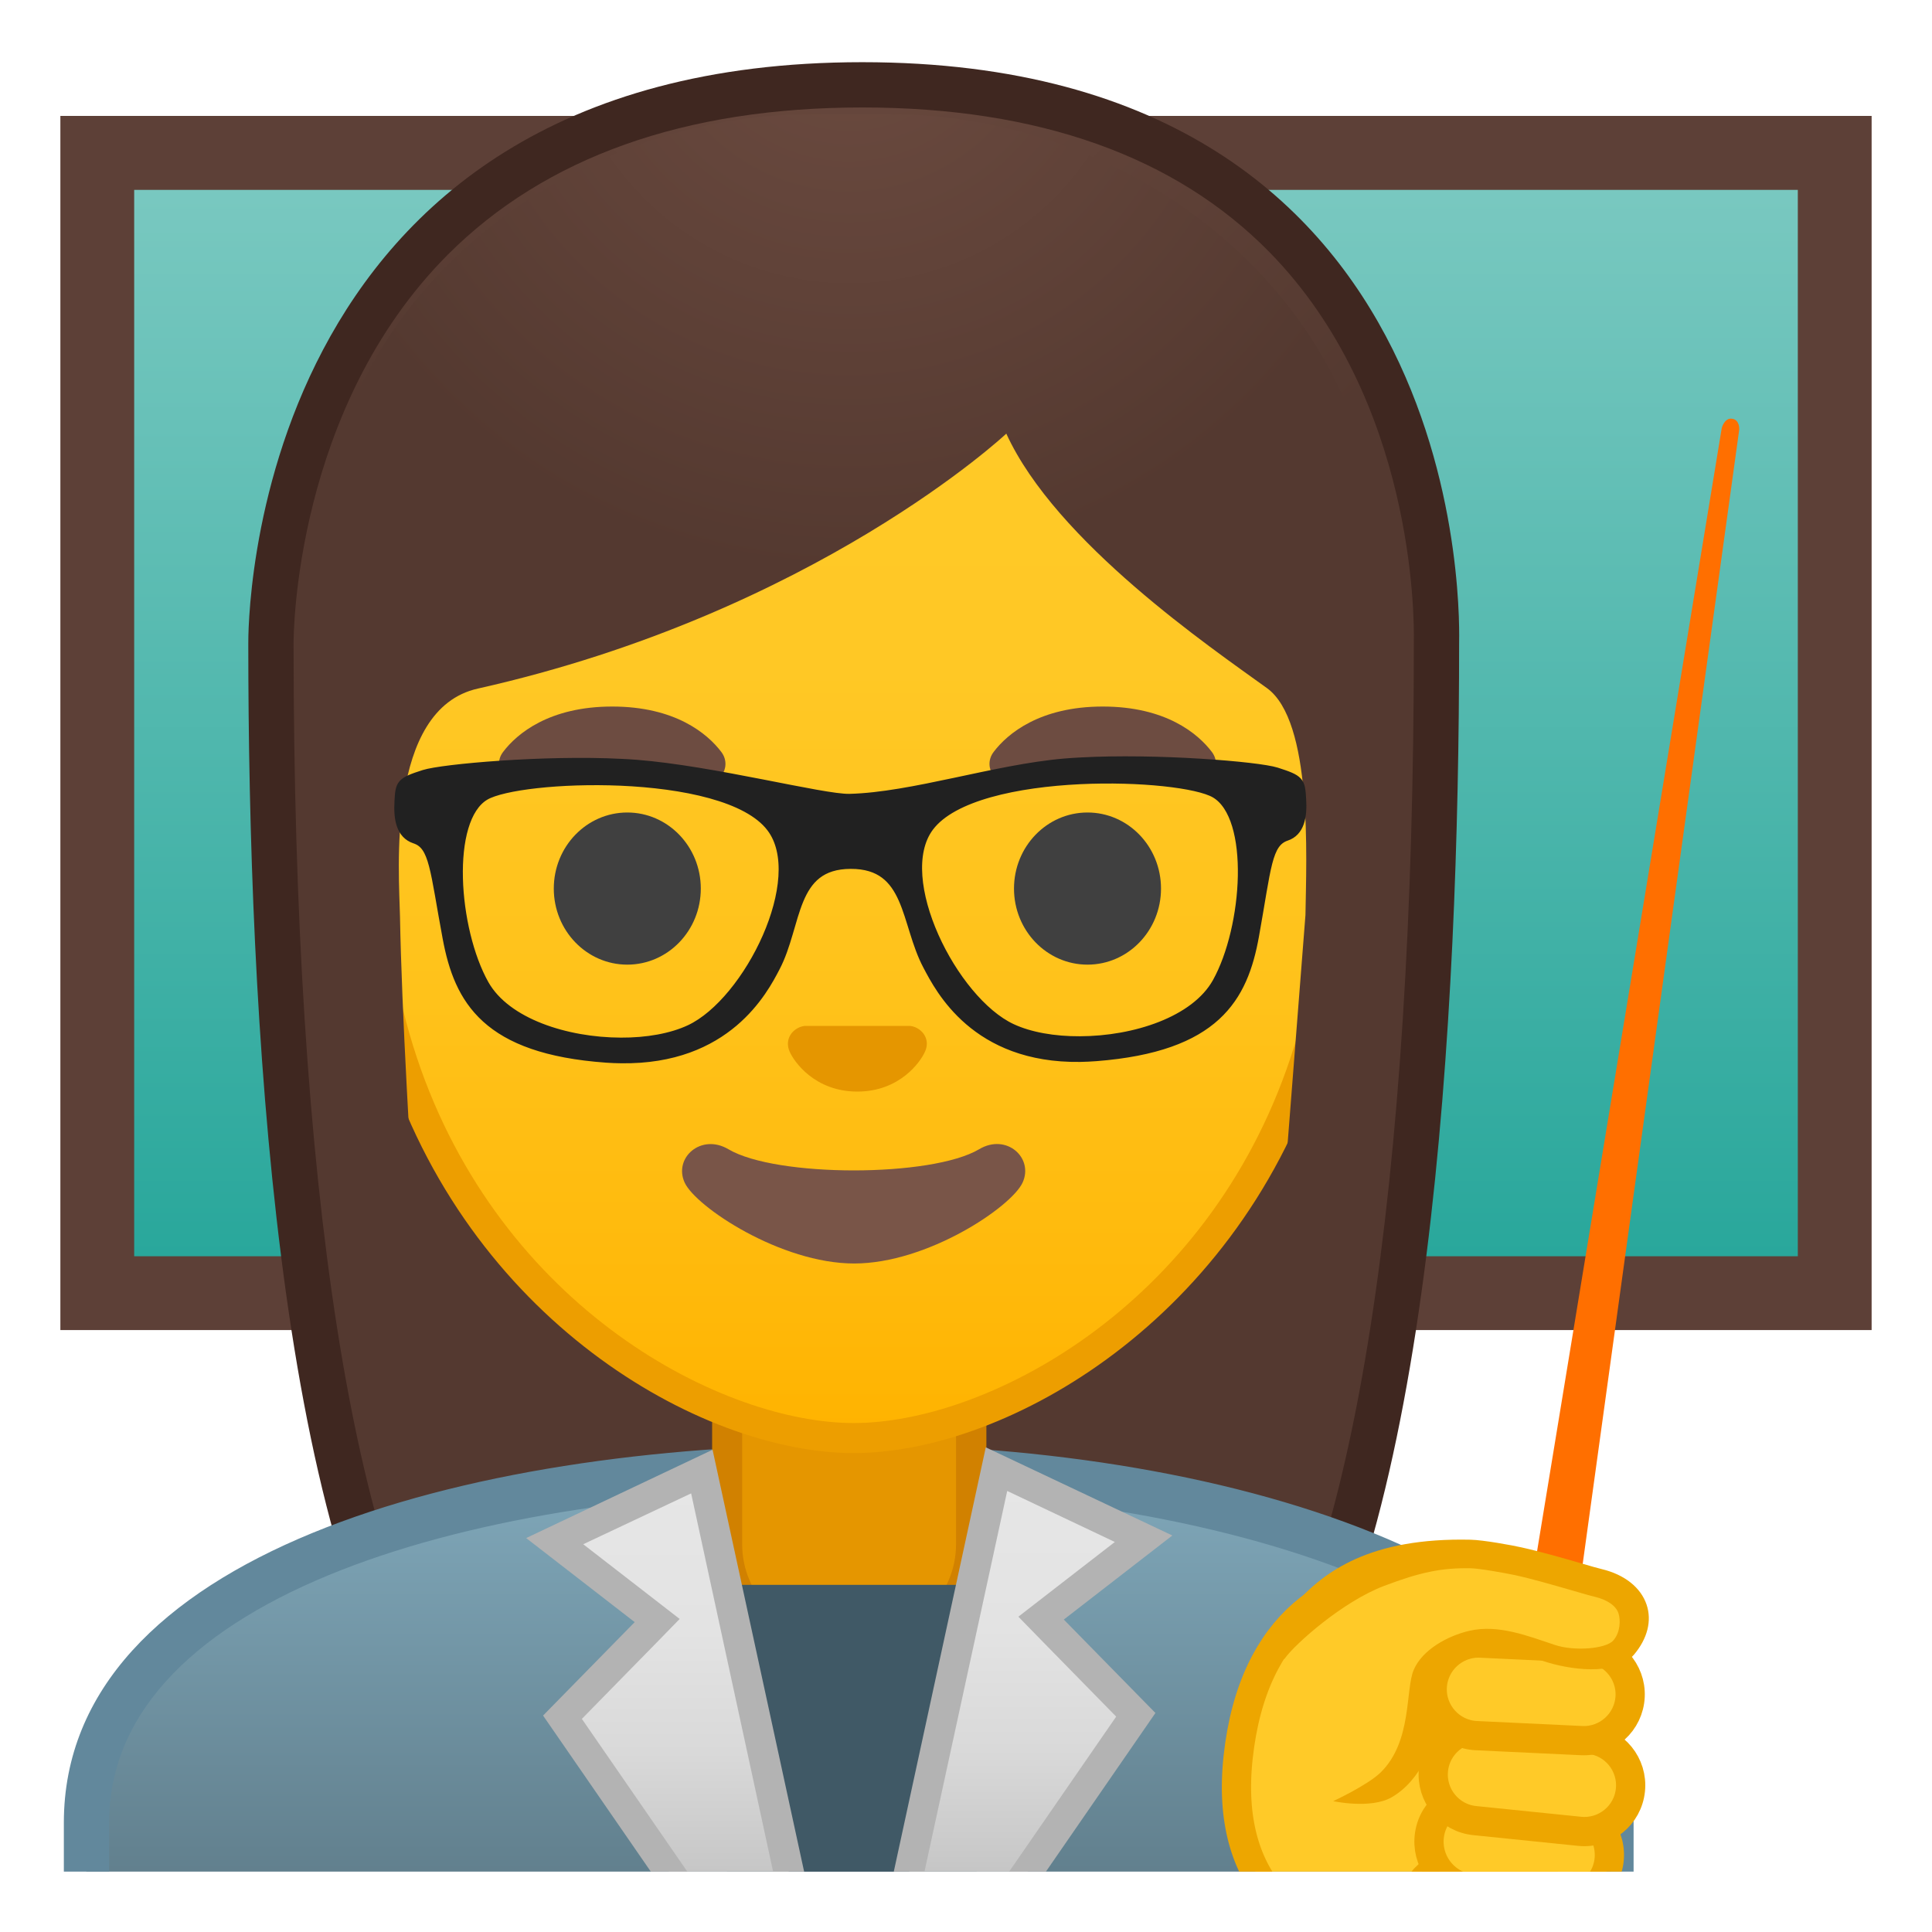
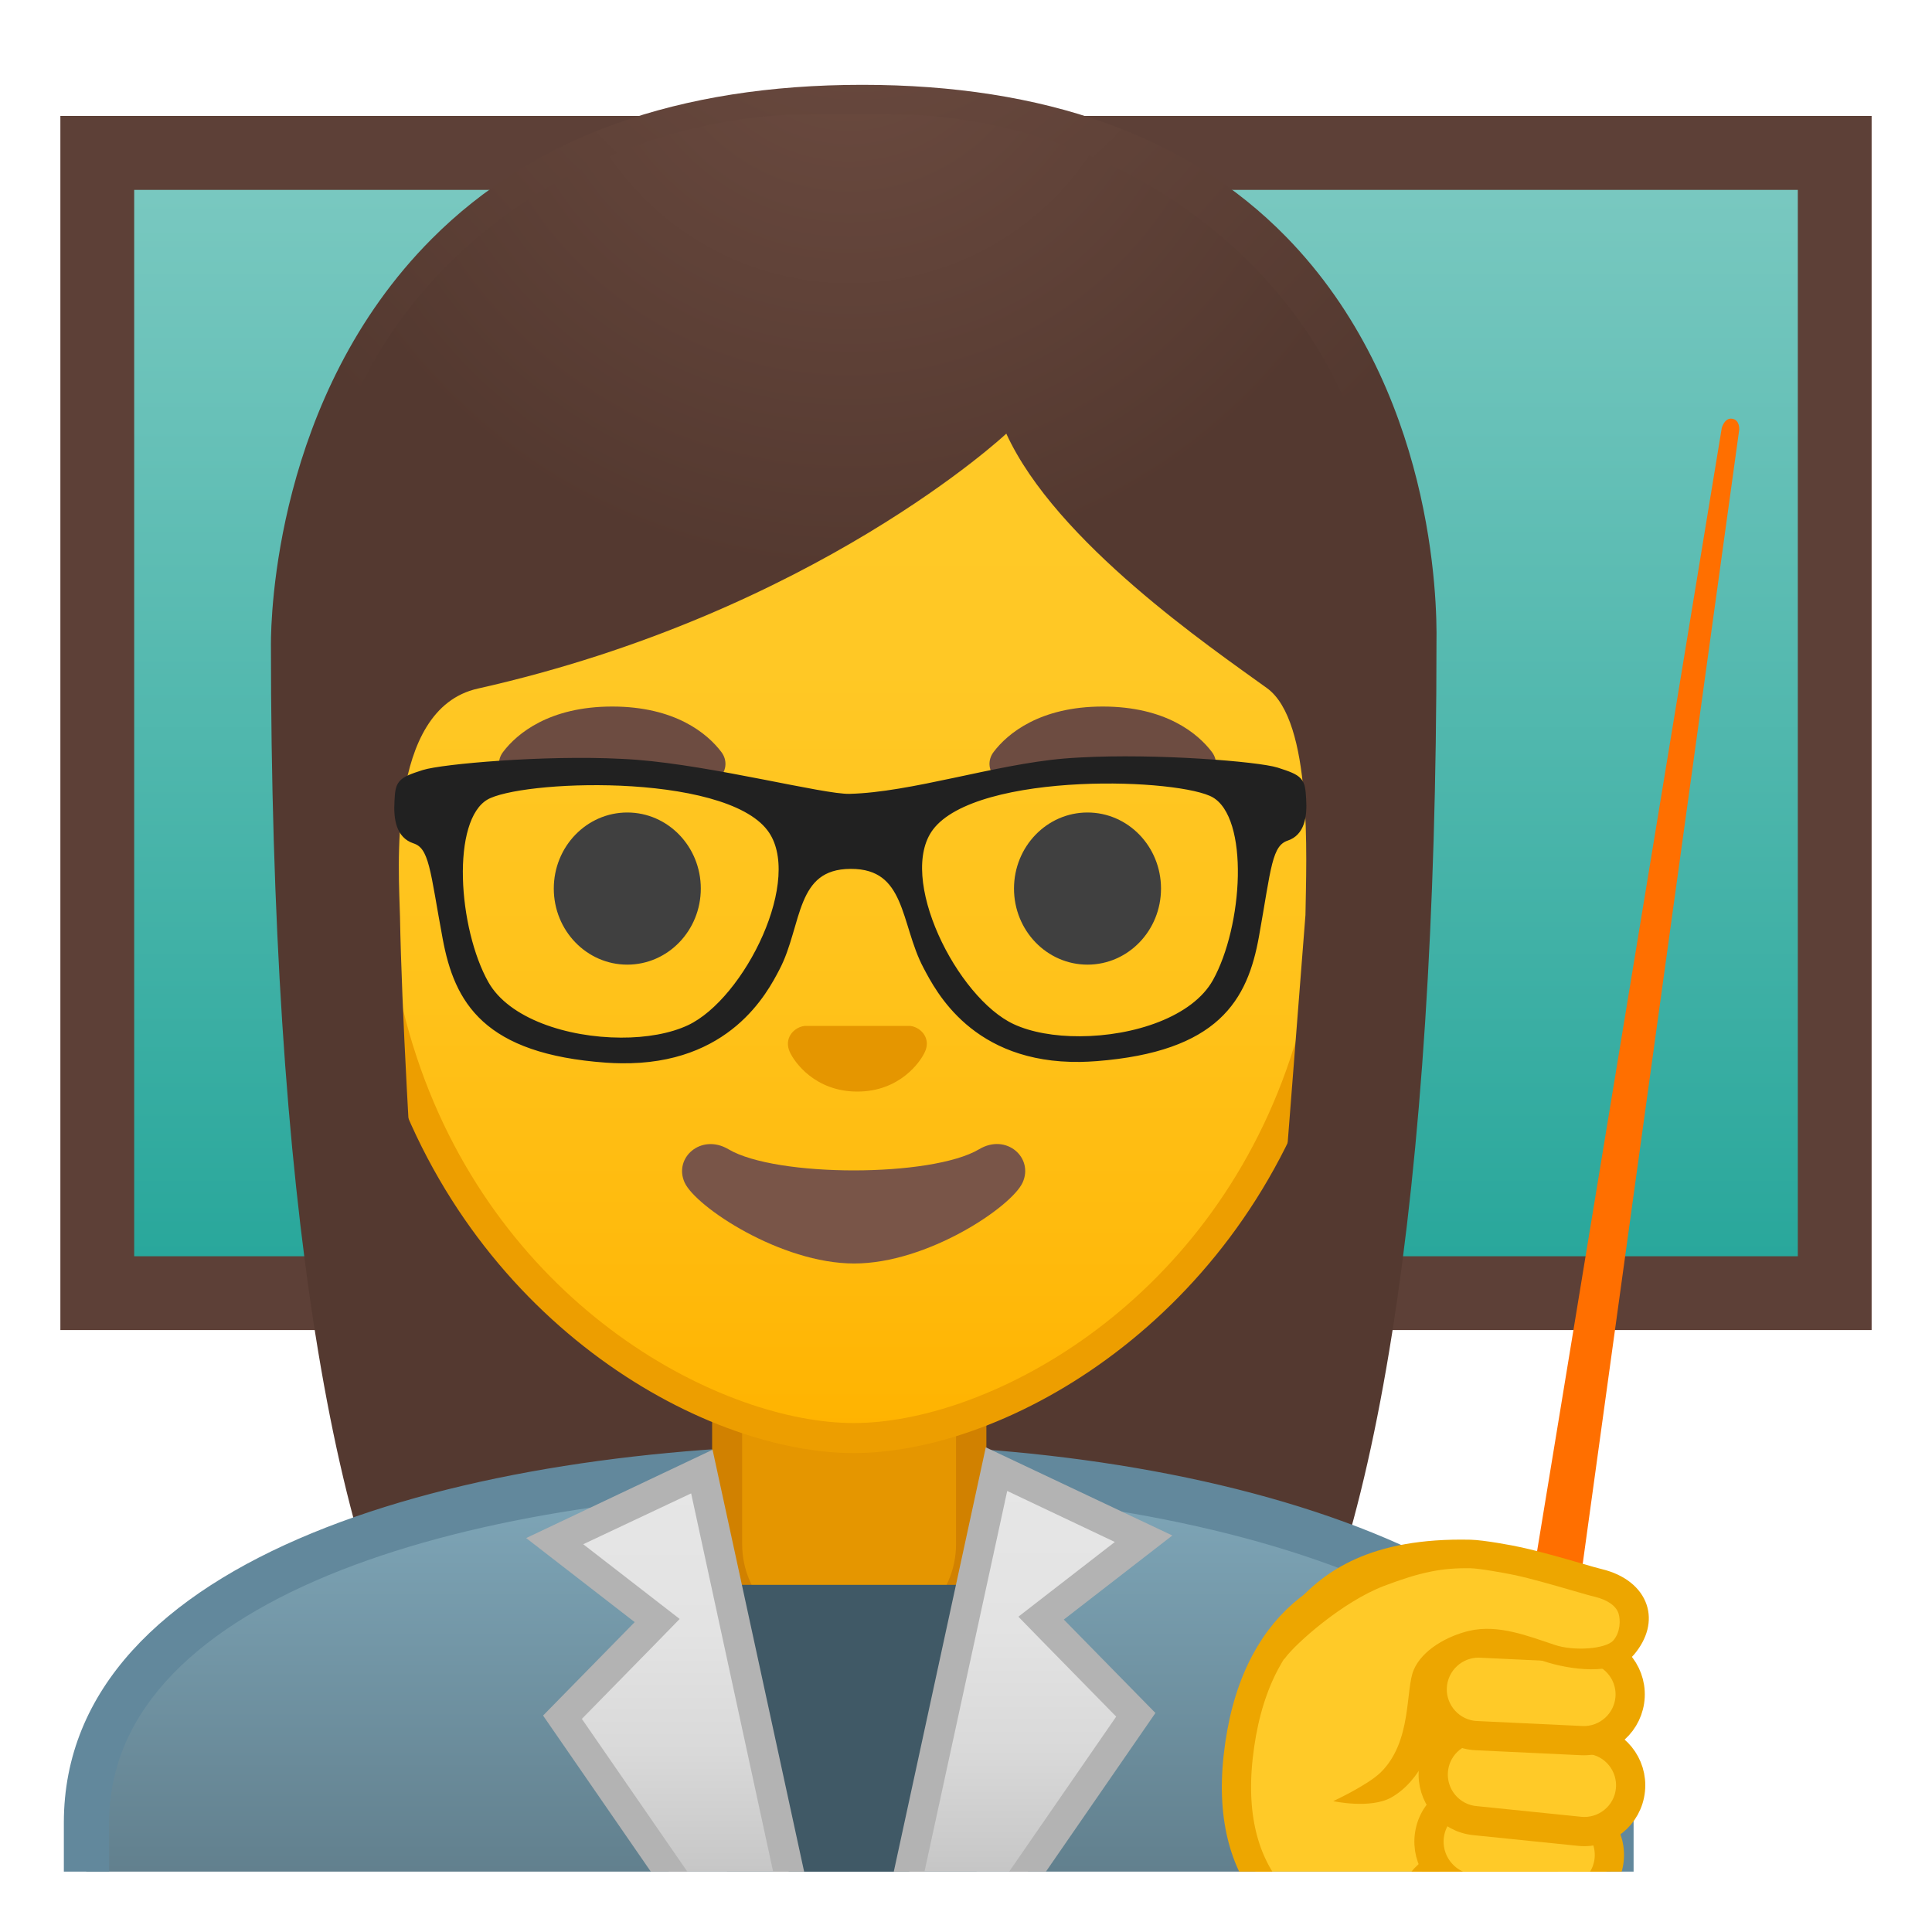
<svg xmlns="http://www.w3.org/2000/svg" xmlns:xlink="http://www.w3.org/1999/xlink" enable-background="new 0 0 128 128" viewBox="0 0 128 128">
  <linearGradient id="i" x1="64" x2="64" y1="10.611" y2="85.746" gradientUnits="userSpaceOnUse">
    <stop stop-color="#7BC9C1" offset="0" />
    <stop stop-color="#26A69A" offset="1" />
  </linearGradient>
  <rect x="6.45" y="10.13" width="115.11" height="75.55" fill="url(#i)" />
  <path d="m119.11 12.58v70.65h-110.22v-70.65h110.22m4.89-4.9h-120v80.44h120v-80.44z" fill="#5D4037" />
  <radialGradient id="h" cx="47.452" cy="-33.18" r="57.903" gradientTransform="matrix(.826 0 0 .826 17.612 19.676)" gradientUnits="userSpaceOnUse">
    <stop stop-color="#6D4C41" offset="0" />
    <stop stop-color="#543930" offset="1" />
  </radialGradient>
  <path d="m39.58 119.76s-6.8-0.35-10.21-5.09c-7.37-10.23-11.42-35.8-11.42-72.02 0-1.66 0.26-16.41 10.66-26.83 6.75-6.77 16.34-10.2 28.52-10.2 12.08 0 21.52 3.38 28.05 10.04 9.82 10.02 10.04 24.16 9.99 26.89 0 36.31-4.06 61.89-11.42 72.12-3.3 4.59-9.79 5.06-10.25 5.09l-16.93-0.03-16.99 0.03z" fill="url(#h)" />
-   <path d="m57.13 7.12c11.66 0 20.74 3.23 26.98 9.59 9.6 9.8 9.59 24.2 9.56 25.81v0.12c0 35.9-3.96 61.17-11.14 71.15-2.84 3.94-8.55 4.43-9.08 4.46l-16.9-0.03-16.88 0.03c-0.58-0.04-6.25-0.54-9.08-4.46-7.18-9.98-11.14-35.24-11.14-71.17 0-0.63 0.08-15.58 10.22-25.75 6.46-6.46 15.69-9.75 27.46-9.75m0-3c-41.01 0-40.68 37.92-40.68 38.52 0 24.56 1.88 59.25 11.71 72.9 3.9 5.41 11.43 5.71 11.43 5.71l16.97-0.03 16.97 0.03s7.53-0.3 11.43-5.71c9.83-13.65 11.71-48.34 11.71-72.9-0.01-0.6 1.46-38.52-39.54-38.52z" fill="#3F2720" />
  <path d="m102.77 111.32-1.28-0.19c-0.55-0.08-0.93-0.6-0.84-1.15l13.42-81.62s0.17-0.68 0.67-0.62c0.53 0.06 0.49 0.71 0.49 0.71l-11.32 82.03c-0.08 0.54-0.59 0.92-1.14 0.84z" fill="#FF6F00" />
  <defs>
    <rect id="g" x="4" y="4" width="120" height="120" />
  </defs>
  <clipPath id="a">
    <use xlink:href="#g" />
  </clipPath>
  <g clip-path="url(#a)">
    <linearGradient id="f" x1="56.223" x2="56.223" y1="97.196" y2="136.01" gradientUnits="userSpaceOnUse">
      <stop stop-color="#80A8BA" offset=".001" />
      <stop stop-color="#546E7A" offset="1" />
    </linearGradient>
    <path d="M5.72,136.01v-15.26c0-16.24,25.36-23.53,50.5-23.56h0.13c25.03,0,50.36,8.09,50.36,23.56 v15.26H5.72z" fill="url(#f)" />
    <path d="m56.36 98.7c12.9 0 25.42 2.19 34.36 6 6.62 2.83 14.51 7.91 14.51 16.05v13.76h-98v-13.76c0-15.2 24.61-22.03 49-22.06l0.13 0.01m0-3h-0.13c-25.49 0.03-52 7.28-52 25.06v16.76h104v-16.76c-0.01-16.76-26.27-25.06-51.87-25.06z" fill="#62889C" />
  </g>
  <g clip-path="url(#a)">
    <path d="m55.44 109.48c-4 0-7.26-3.22-7.26-7.17v-8.98h16.17v8.98c0 3.96-3.26 7.17-7.26 7.17h-1.65z" fill="#E59600" />
    <path d="m63.34 94.33v7.98c0 3.4-2.81 6.17-6.26 6.17h-1.65c-3.45 0-6.26-2.77-6.26-6.17v-7.98h14.17m2-2h-18.16v9.98c0 4.51 3.7 8.17 8.26 8.17h1.65c4.56 0 8.26-3.66 8.26-8.17v-9.98h-0.01z" fill="#D18100" />
  </g>
  <polygon points="45.73 105 49.32 133 56.5 133 56.91 133 63.67 133 66.87 105" clip-path="url(#a)" fill="#405966" />
  <g clip-path="url(#a)">
    <linearGradient id="e" x1="45.278" x2="45.278" y1="97.843" y2="129.7" gradientUnits="userSpaceOnUse">
      <stop stop-color="#E6E6E6" offset=".005" />
      <stop stop-color="#E3E3E3" offset=".32" />
      <stop stop-color="#D9D9D9" offset=".573" />
      <stop stop-color="#C8C8C8" offset=".803" />
      <stop stop-color="#B3B3B3" offset="1" />
    </linearGradient>
    <polygon points="49.25 131.12 37.27 113.77 43.55 107.36 36.76 102.11 46.5 97.49 53.8 131.12" fill="url(#e)" />
    <path d="m45.79 98.94 6.76 31.19h-2.78l-11.22-16.25 4.91-5.01 1.57-1.61-1.78-1.38-4.61-3.57 7.15-3.37m1.42-2.89-12.35 5.85 7.19 5.57-6.07 6.19 12.75 18.47h6.31l-7.83-36.08z" fill="#B3B3B3" />
    <linearGradient id="d" x1="54.328" x2="54.328" y1="97.686" y2="129.54" gradientTransform="matrix(-1 0 0 1 121.57 0)" gradientUnits="userSpaceOnUse">
      <stop stop-color="#E6E6E6" offset=".005" />
      <stop stop-color="#E3E3E3" offset=".32" />
      <stop stop-color="#D9D9D9" offset=".573" />
      <stop stop-color="#C8C8C8" offset=".803" />
      <stop stop-color="#B3B3B3" offset="1" />
    </linearGradient>
    <polygon points="58.73 130.97 66.02 97.34 75.76 101.95 68.98 107.21 75.25 113.61 63.27 130.97" fill="url(#d)" />
    <path d="m66.73 98.78 7.13 3.38-4.61 3.57-1.78 1.38 1.57 1.61 4.91 5.01-11.22 16.25h-2.78l6.78-31.2m-1.42-2.89-7.82 36.07h6.31l12.75-18.47-6.07-6.19 7.19-5.57-12.36-5.84z" fill="#B3B3B3" />
  </g>
  <g clip-path="url(#a)">
    <path d="m100.82 129.79-8-0.25c-6.96-0.71-11.7-4.77-10.79-13.12 1.97-18.12 21.83-12.18 23.64-6.3 2.7 8.8-1.75 19.98-4.85 19.67z" fill="#FFCA28" stroke="#EDA600" stroke-linecap="round" stroke-linejoin="round" stroke-miterlimit="10" stroke-width="1.937" />
    <path d="m93.5 126v0c-0.27 1.7 0.89 3.29 2.59 3.57l4.33 0.69c1.7 0.27 3.29-0.89 3.57-2.59v0c0.27-1.7-0.89-3.29-2.59-3.57l-4.33-0.69c-1.7-0.27-3.3 0.89-3.57 2.59z" fill="#FFCA28" stroke="#EDA600" stroke-linecap="round" stroke-linejoin="round" stroke-miterlimit="10" stroke-width="1.669" />
    <path d="m94.71 121.54v0c-0.26 1.71 0.91 3.31 2.62 3.58l5.68 0.87c1.71 0.26 3.31-0.91 3.58-2.62v0c0.26-1.71-0.91-3.31-2.62-3.58l-5.68-0.87c-1.71-0.26-3.32 0.91-3.58 2.62z" fill="#FFCA28" stroke="#EDA600" stroke-linecap="round" stroke-linejoin="round" stroke-miterlimit="10" stroke-width="1.937" />
    <path d="m94.97 117.26v0c-0.17 1.68 1.05 3.19 2.74 3.36l6.95 0.71c1.68 0.17 3.19-1.05 3.36-2.74v0c0.17-1.68-1.05-3.19-2.74-3.36l-6.95-0.71c-1.69-0.17-3.19 1.05-3.36 2.74z" fill="#FFCA28" stroke="#EDA600" stroke-linecap="round" stroke-linejoin="round" stroke-miterlimit="10" stroke-width="1.937" />
    <path d="m94.89 111.78v0c-0.08 1.69 1.23 3.13 2.92 3.21l6.98 0.33c1.69 0.08 3.13-1.23 3.21-2.92v0c0.08-1.69-1.23-3.13-2.92-3.21l-6.98-0.33c-1.69-0.08-3.13 1.23-3.21 2.92z" fill="#FFCA28" stroke="#EDA600" stroke-linecap="round" stroke-linejoin="round" stroke-miterlimit="10" stroke-width="1.937" />
    <path d="m105.57 104.92c-0.77-0.19-3.45-1.06-5.22-1.45-0.67-0.15-2.45-0.48-3.13-0.49-2.18-0.04-9.12 2.5-10.74 4.1-0.79 0.78-5.75 12.15 4.03 10.37 4.09-0.52 3.01-5.45 4.36-6.82 1.03-1.05 2.7-2.6 7.64-0.91 1.38 0.47 3.76 0.45 4.63-0.6 1.51-1.83 0.67-3.64-1.57-4.2z" fill="#FFCA28" />
    <path d="m109.09 106.31c-0.38-1.13-1.46-1.99-2.96-2.35-0.26-0.06-0.74-0.2-1.32-0.37-1.17-0.34-2.78-0.8-4-1.07-0.62-0.14-2.52-0.49-3.38-0.51-6.63-0.15-9.7 2.08-11.66 4.3-1.29 1.45-0.98 4.03-0.63 3.54 0.69-0.95 3.8-3.73 6.56-4.78 2.42-0.92 3.83-1.2 5.72-1.17 0.58 0.01 2.26 0.31 2.97 0.46 1.15 0.25 2.72 0.71 3.87 1.04 0.62 0.18 1.13 0.33 1.4 0.39 0.83 0.2 1.41 0.6 1.57 1.1 0.14 0.43 0.13 1.25-0.34 1.79-0.49 0.57-2.61 0.73-3.88 0.3-1.8-0.6-3.74-1.37-5.64-0.94-1.44 0.33-3.14 1.25-3.71 2.6-0.56 1.32-0.09 4.75-2.2 6.8-0.87 0.84-3.13 1.89-3.13 1.89s2.47 0.54 3.86-0.25c1.96-1.12 2.9-3.62 3.29-5.64 0.17-0.9 0.14-2.5 0.42-2.76 0.87-0.86 1.88-2.12 6.41-0.61 1.58 0.52 4.68 1.03 5.95-0.45 0.89-1.06 1.19-2.24 0.83-3.31z" fill="#EDA600" />
  </g>
  <linearGradient id="c" x1="56.556" x2="56.556" y1="94.708" y2="17.885" gradientUnits="userSpaceOnUse">
    <stop stop-color="#FFB300" offset="0" />
    <stop stop-color="#FFB809" offset=".102" />
    <stop stop-color="#FFC21A" offset=".371" />
    <stop stop-color="#FFC825" offset=".659" />
    <stop stop-color="#FFCA28" offset="1" />
  </linearGradient>
  <path d="m56.56 95.27c-2.3 0-4.91-0.5-7.56-1.43-11.34-4.01-24.58-16.34-24.58-37.89 0-28.72 17.31-38.91 32.13-38.91s32.13 10.19 32.13 38.91c0 21.58-13.26 33.9-24.61 37.9-2.63 0.93-5.23 1.42-7.51 1.42z" fill="url(#c)" />
  <path d="m56.56 18.04c8.41 0 16.06 3.25 21.55 9.15 6.27 6.73 9.58 16.68 9.58 28.77 0 21.06-12.9 33.07-23.94 36.96-2.53 0.89-5.01 1.36-7.19 1.36-2.19 0-4.69-0.48-7.23-1.38-11.03-3.9-23.9-15.92-23.9-36.94 0-12.09 3.31-22.03 9.58-28.77 5.48-5.9 13.14-9.15 21.55-9.15m0-2c-17.2 0-33.13 12.79-33.13 39.91 0 21.79 13.49 34.67 25.23 38.83 2.8 0.99 5.5 1.49 7.9 1.49 2.38 0 5.07-0.49 7.85-1.47 11.76-4.14 25.28-17.03 25.28-38.84 0-27.13-15.93-39.92-33.13-39.92z" fill="#ED9E00" />
  <defs>
    <path id="b" d="m22.66 88.85-1.5-51.44c0-16.95 15.78-29.85 32.73-29.85h4.93c16.95 0 32.54 12.9 32.54 29.85l-1.5 51.18-67.2 0.26z" />
  </defs>
  <clipPath id="k">
    <use xlink:href="#b" />
  </clipPath>
  <g clip-path="url(#k)">
    <radialGradient id="j" cx="57.497" cy="-24.331" r="48.206" gradientTransform="matrix(.796 0 0 .796 10.481 18.947)" gradientUnits="userSpaceOnUse">
      <stop stop-color="#6D4C41" offset="0" />
      <stop stop-color="#543930" offset="1" />
    </radialGradient>
    <path d="m94.14 42.65s1.02-35.57-37.81-35.57-37.97 35.57-37.97 35.57 0.33 45.48 3.2 51.39 7.2 5.71 7.2 5.71-2.03-26.54-2.26-39.04c-0.06-2.92-0.94-13.73 5.16-15.09 22.36-5.02 35.01-16.89 35.01-16.89 3.29 7.19 13.58 14.19 17.27 16.86 3.03 2.19 2.61 11.2 2.55 15.03l-3.05 39.06s4.68 0.37 7.65-5.64c2.96-6.02 3.05-51.39 3.05-51.39z" fill="url(#j)" />
  </g>
  <path d="m60.62 68.05c-0.1-0.04-0.21-0.07-0.32-0.08h-6.99c-0.11 0.01-0.21 0.04-0.32 0.08-0.63 0.26-0.98 0.91-0.68 1.61s1.69 2.66 4.49 2.66 4.19-1.96 4.49-2.66c0.31-0.69-0.04-1.35-0.67-1.61z" fill="#E59600" />
  <ellipse cx="41.56" cy="58.87" rx="4.87" ry="5.04" fill="#404040" />
  <ellipse cx="72.05" cy="58.87" rx="4.87" ry="5.04" fill="#404040" />
  <path d="m47.79 49.82c-0.93-1.23-3.07-3.01-7.23-3.01s-6.31 1.79-7.23 3.01c-0.41 0.54-0.31 1.17-0.02 1.55 0.26 0.35 1.04 0.68 1.9 0.39s2.54-1.16 5.35-1.18c2.81 0.02 4.49 0.89 5.35 1.18s1.64-0.03 1.9-0.39c0.29-0.38 0.39-1.01-0.02-1.55z" fill="#6D4C41" />
  <path d="m80.29 49.82c-0.93-1.23-3.07-3.01-7.23-3.01s-6.31 1.79-7.23 3.01c-0.41 0.54-0.31 1.17-0.02 1.55 0.26 0.35 1.04 0.68 1.9 0.39s2.54-1.16 5.35-1.18c2.81 0.02 4.49 0.89 5.35 1.18s1.64-0.03 1.9-0.39c0.28-0.38 0.39-1.01-0.02-1.55z" fill="#6D4C41" />
  <path d="m64.87 76.14c-3.15 1.87-13.46 1.87-16.61 0-1.81-1.07-3.65 0.57-2.9 2.21 0.74 1.61 6.37 5.36 11.23 5.36s10.42-3.75 11.16-5.36c0.75-1.64-1.07-3.29-2.88-2.21z" fill="#795548" />
  <path d="m86.26 52.93c-0.07-1.19-0.12-1.31-1.69-1.81-1.23-0.39-7.95-0.94-13.01-0.66-0.36 0.02-0.71 0.04-1.04 0.07-4.59 0.39-10.1 2.24-14.24 2.34-1.76 0.04-9.01-1.86-14.14-2.26-0.33-0.02-0.66-0.05-1-0.06-5.07-0.26-11.82 0.34-13.05 0.73-1.57 0.5-1.62 0.63-1.68 1.82-0.07 1.19 0.13 2.2 1.06 2.51 1.27 0.41 1.28 2 2.13 6.54 0.77 4.14 2.62 7.41 10.57 7.98 0.34 0.02 0.66 0.04 0.98 0.04 7.03 0.1 9.45-4.53 10.25-6.07 1.5-2.86 1.02-6.8 4.96-6.81s3.55 3.86 5.07 6.71c0.81 1.53 3.17 6.18 10.14 6.08 0.34-0.01 0.69-0.02 1.05-0.05 7.94-0.62 9.78-3.9 10.52-8.04 0.82-4.55 0.83-6.13 2.09-6.56 0.91-0.3 1.11-1.31 1.03-2.5zm-40.56 15.24c-1.21 0.57-2.85 0.86-4.57 0.85-3.59-0.01-7.57-1.27-9.01-3.81-2.04-3.62-2.57-10.94 0.03-12.47 1.14-0.67 4.99-1.13 8.97-0.96 4.13 0.18 8.41 1.04 9.94 3.06 2.56 3.34-1.49 11.51-5.36 13.33zm34.9-3.1c-1.43 2.56-5.44 3.85-9.05 3.86-1.7 0.01-3.31-0.27-4.51-0.83-3.87-1.8-7.97-9.94-5.45-13.3 1.53-2.04 5.82-2.92 9.96-3.12 3.97-0.19 7.81 0.25 8.94 0.91 2.62 1.53 2.13 8.85 0.11 12.48z" fill="#212121" stroke="#212121" stroke-miterlimit="10" stroke-width=".55" />
</svg>